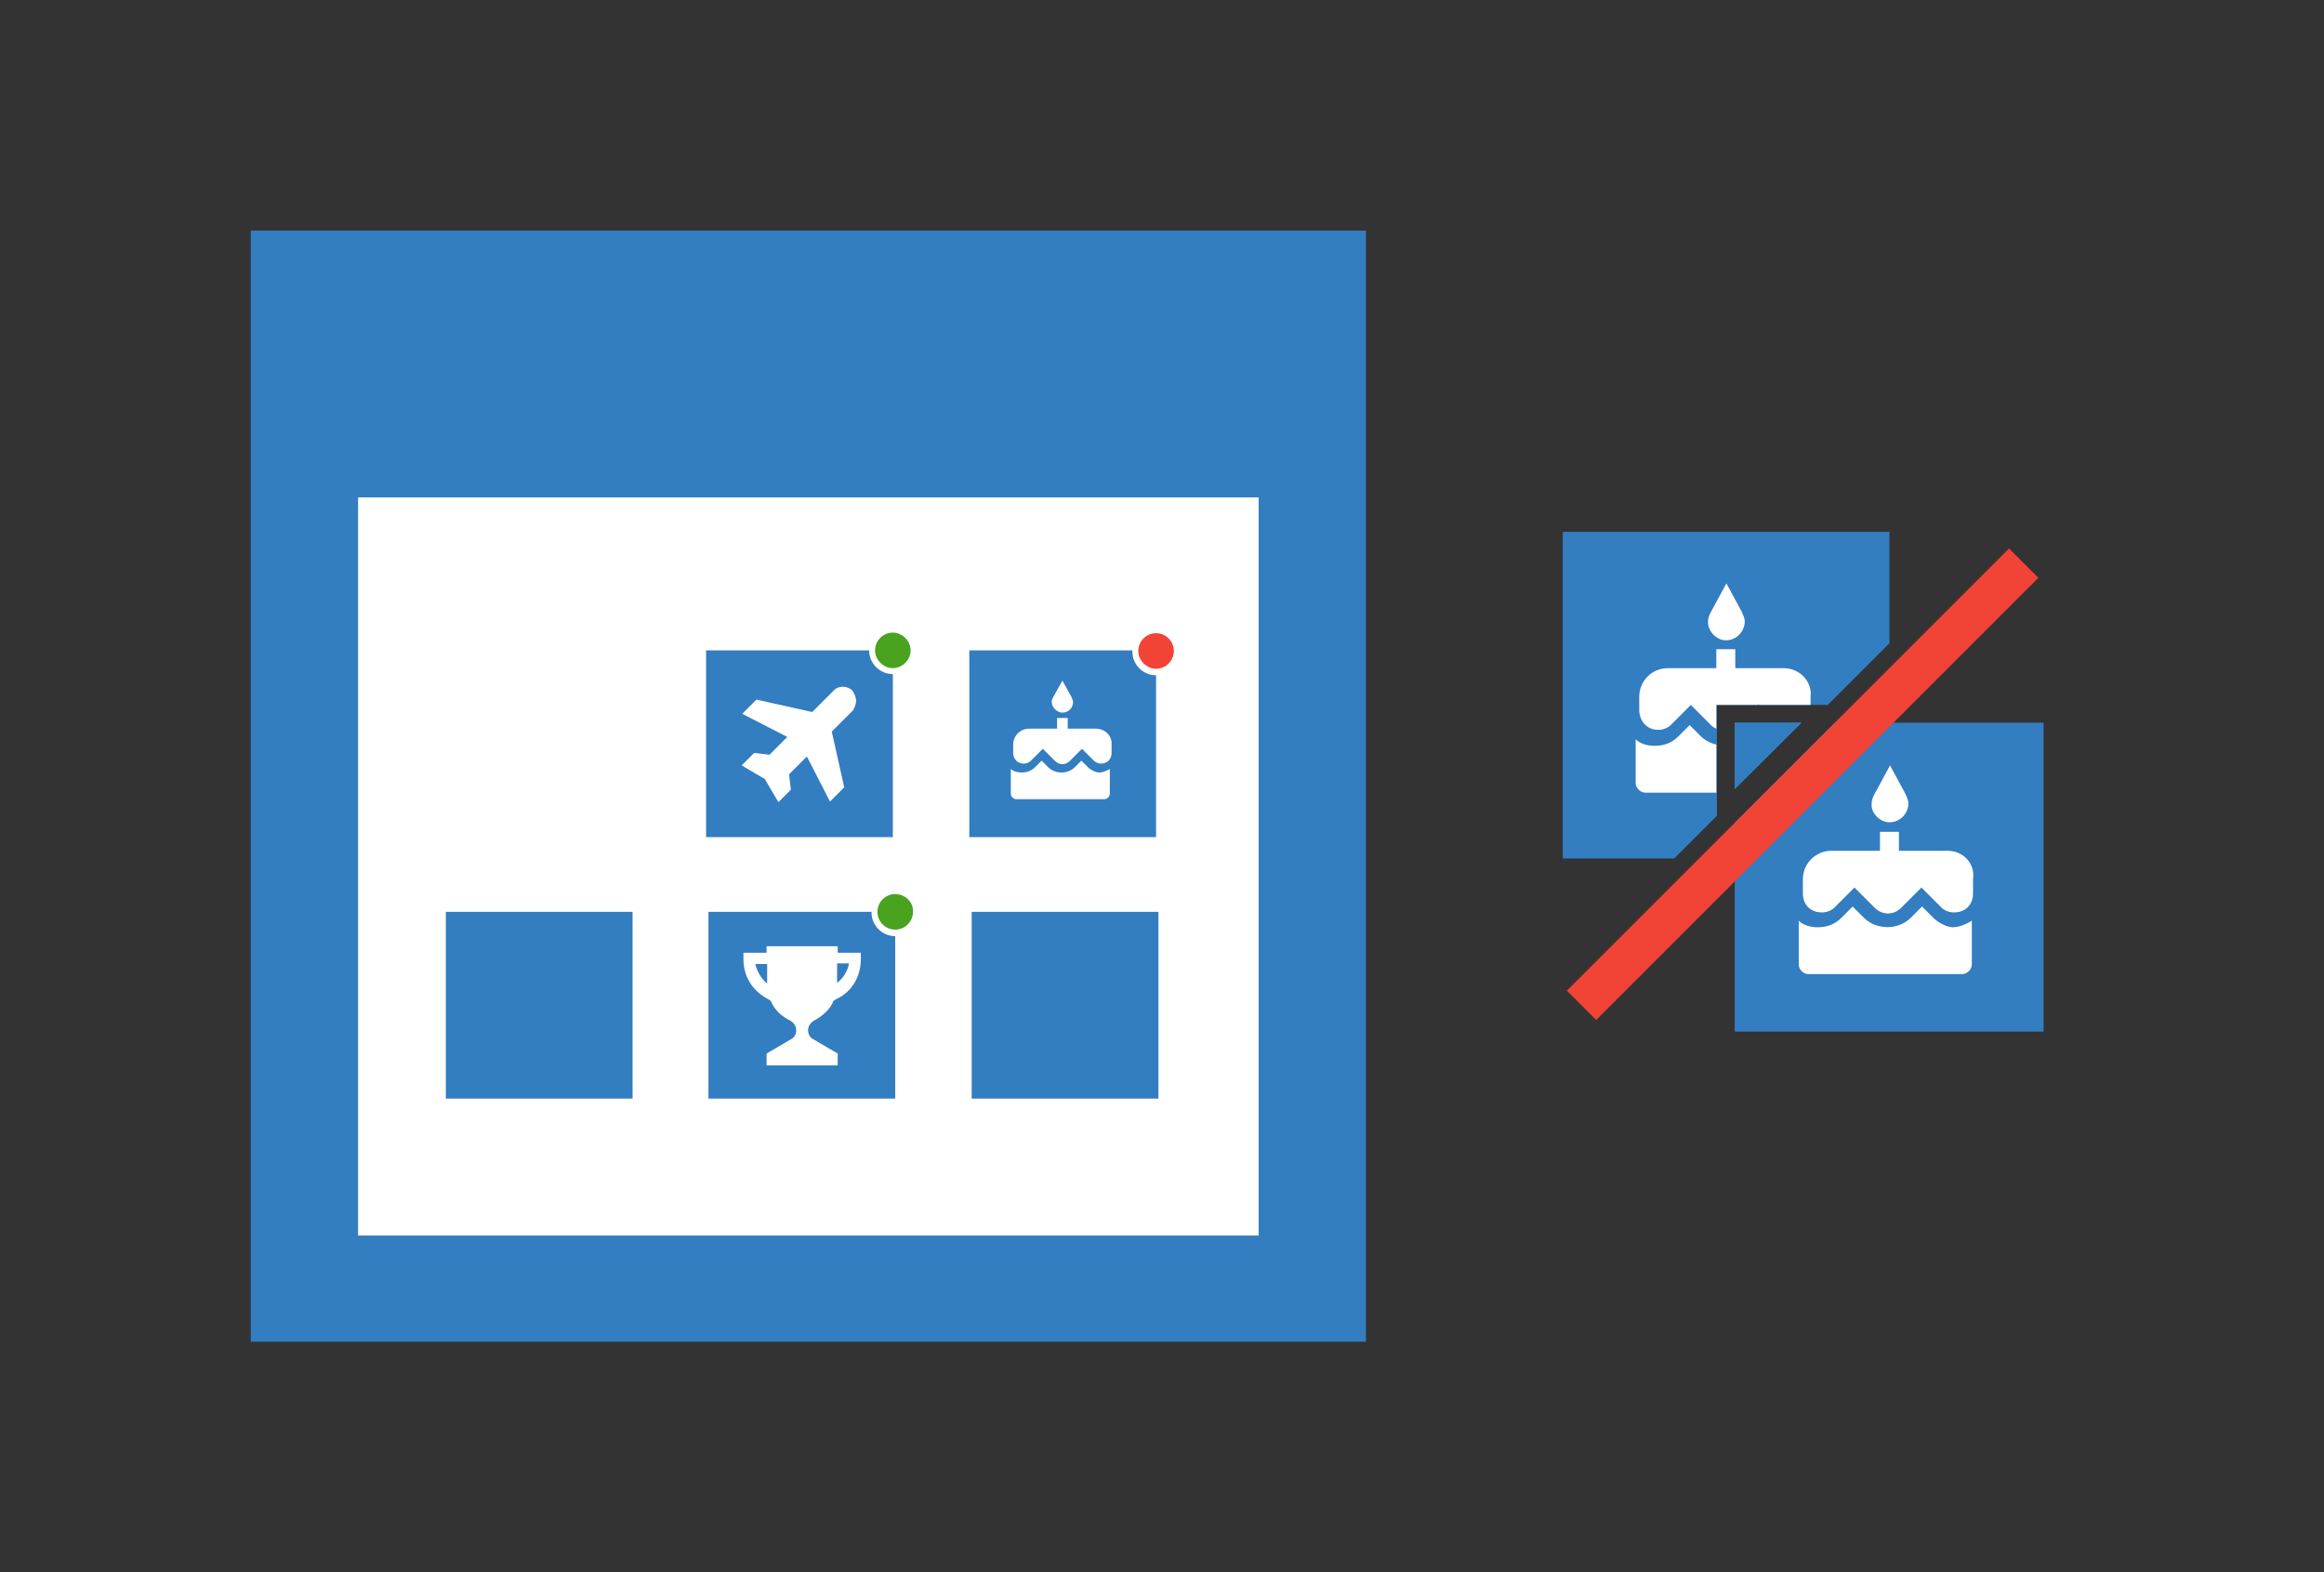
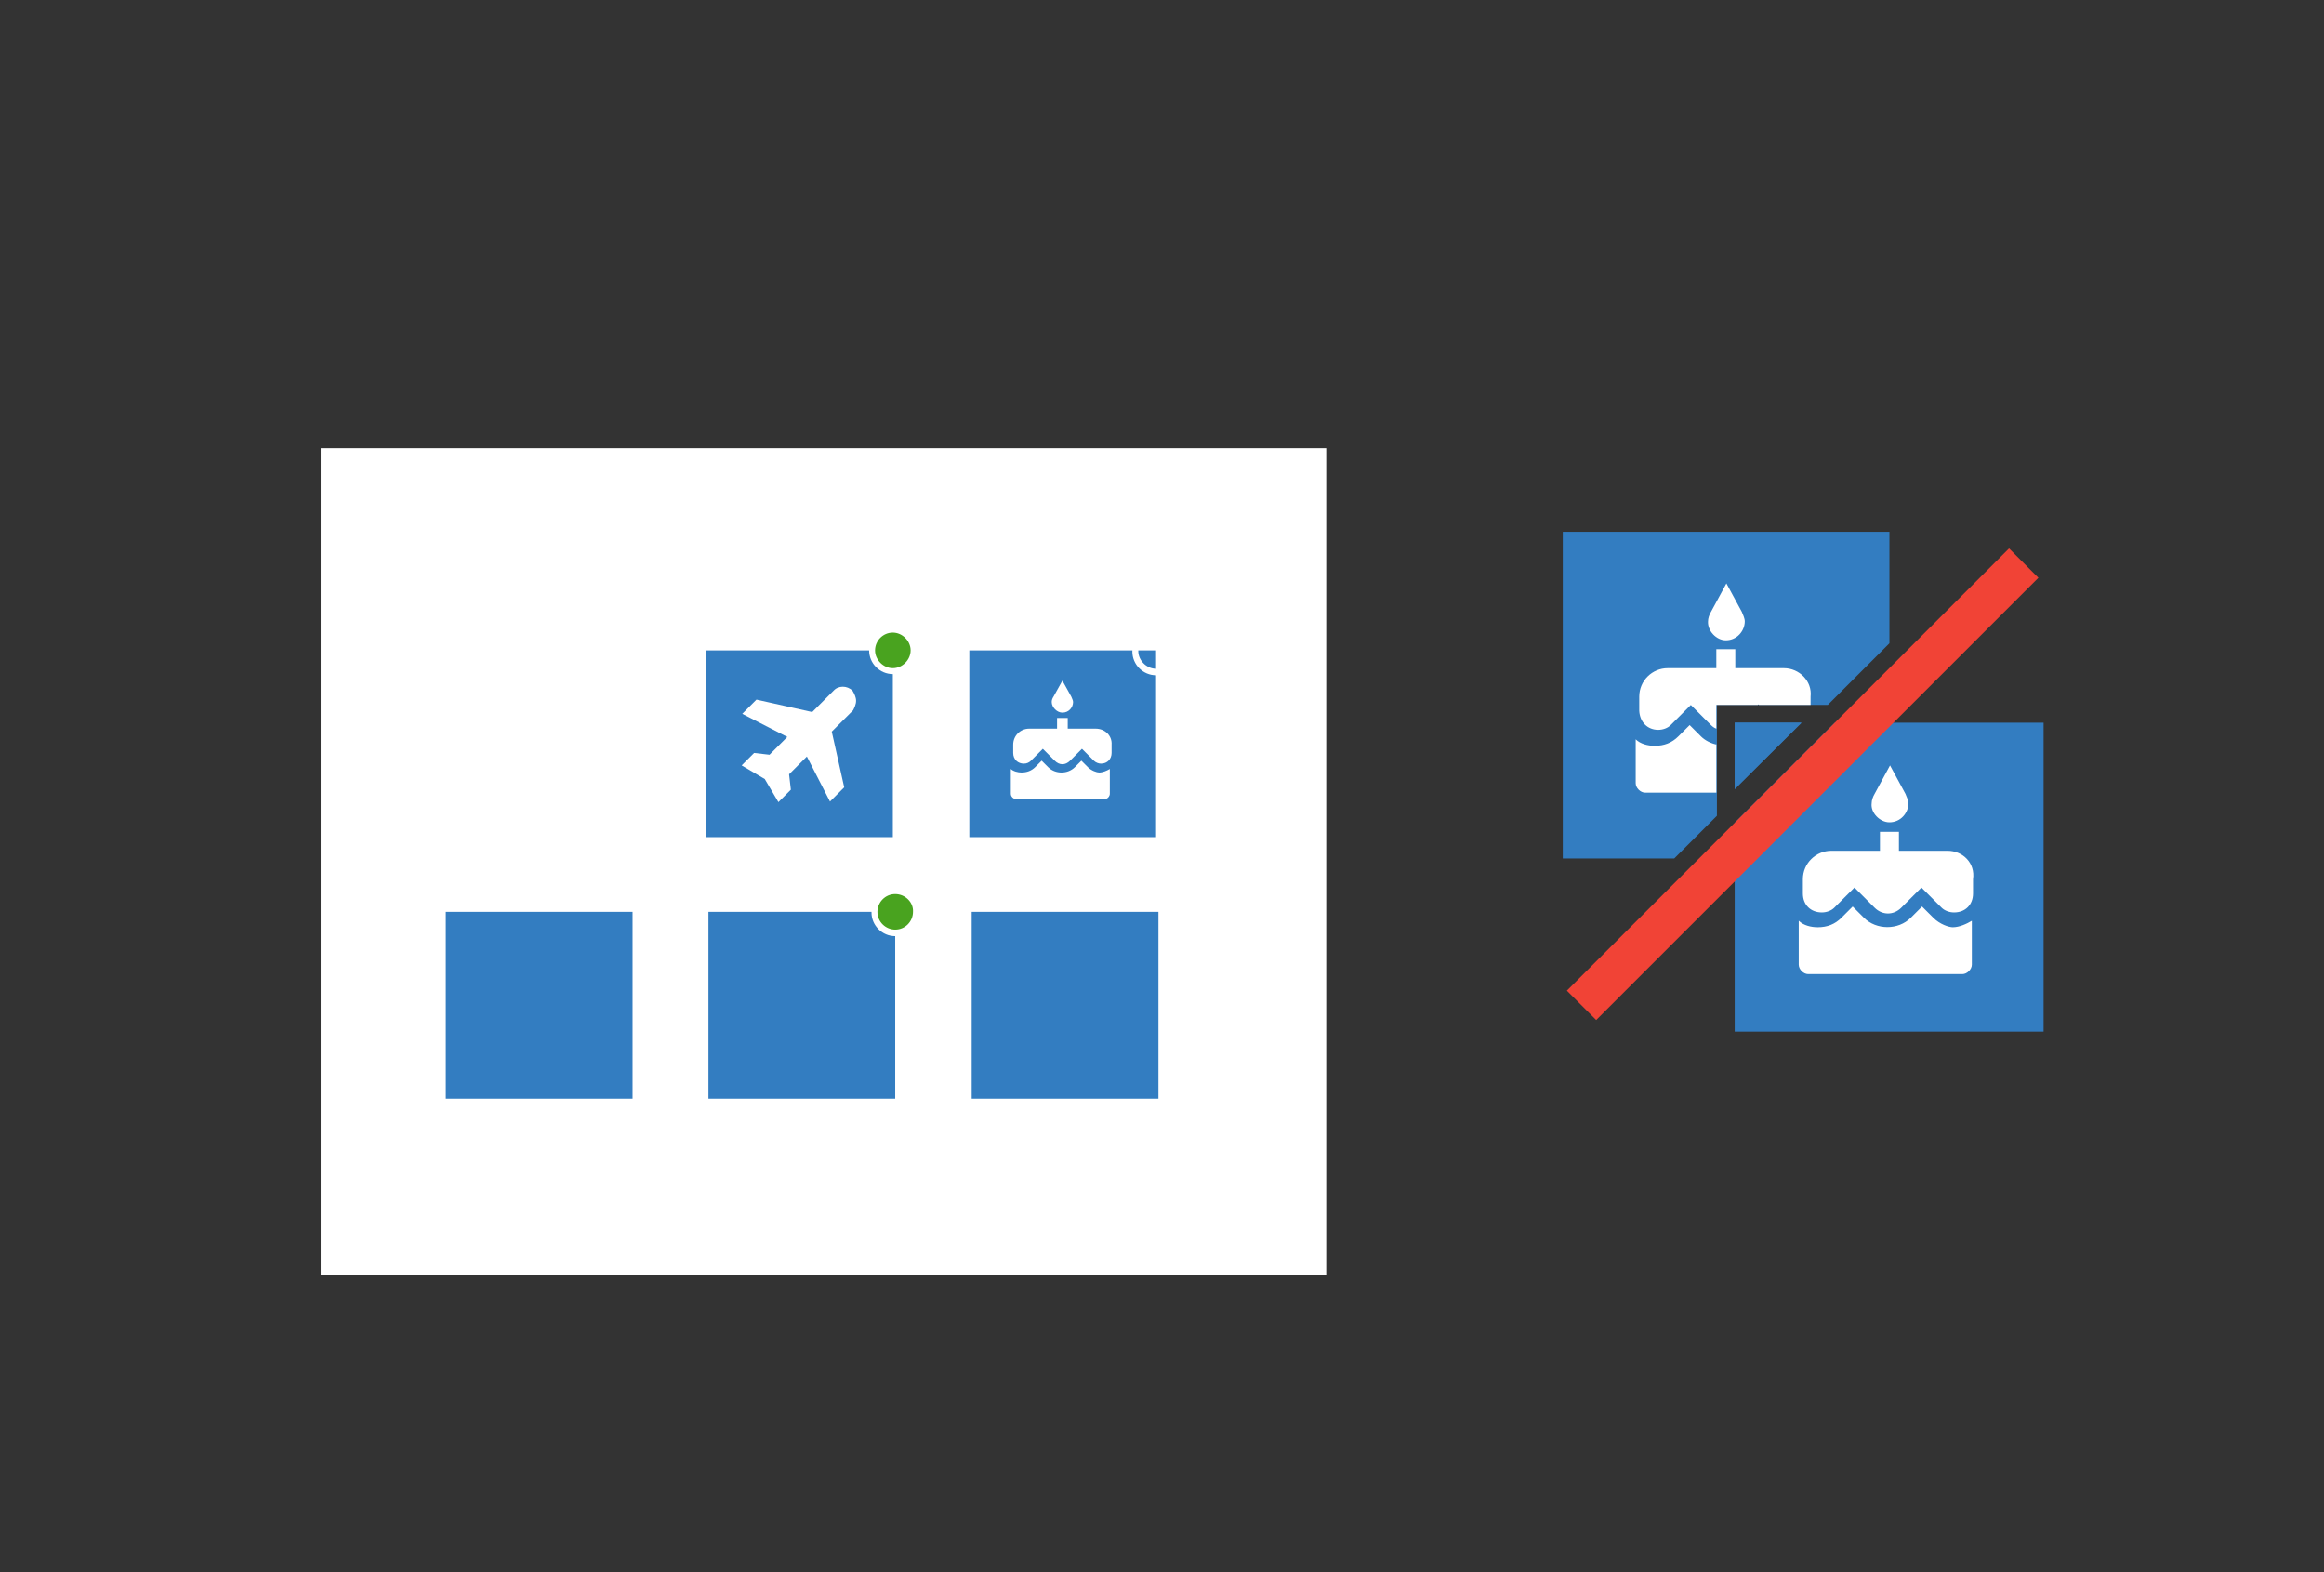
<svg xmlns="http://www.w3.org/2000/svg" version="1.1" id="Layer_1" x="0px" y="0px" width="392px" height="265.2px" viewBox="0 0 392 265.2" style="enable-background:new 0 0 392 265.2;" xml:space="preserve">
  <rect x="0" y="0" width="392" height="265.2" fill="#333333" stroke="none" />
  <g>
    <g>
      <polygon style="fill:#337DC1;" points="303.9,121.9 292.6,121.9 292.6,133.1   " />
      <polygon style="fill:#337DC1;" points="309.5,121.9 292.6,138.8 292.6,174 344.7,174 344.7,121.9   " />
    </g>
    <rect x="54.1" y="75.6" style="fill:#FFFFFF;" width="169.6" height="139.5" />
    <path style="fill:#FFFFFF;" d="M318.7,138.7c1.9,0,3.2-1.6,3.2-3.2c0-0.5-0.3-1.1-0.5-1.6l-2.6-4.8l-2.6,4.8   c-0.3,0.5-0.5,1.1-0.5,1.6C315.5,137.1,317.1,138.7,318.7,138.7z M326.1,154.8l-1.9-1.9l-1.9,1.9c-2.1,2.1-5.8,2.1-7.9,0l-1.9-1.9   l-1.9,1.9c-1.1,1.1-2.4,1.6-4,1.6c-1.1,0-2.4-0.3-3.2-1.1v7.4c0,0.8,0.8,1.6,1.6,1.6h26c0.8,0,1.6-0.8,1.6-1.6v-7.4   c-0.8,0.5-2.1,1.1-3.2,1.1C328.7,156.4,327.2,155.9,326.1,154.8z M328.5,143.5h-8.2v-3.2h-3.2v3.2h-8.2c-2.6,0-4.8,2.1-4.8,4.8v2.4   c0,1.9,1.3,3.2,3.2,3.2c0.8,0,1.6-0.3,2.1-0.8l3.4-3.4l3.4,3.4c1.3,1.3,3.2,1.3,4.5,0l3.4-3.4l3.4,3.4c0.5,0.5,1.3,0.8,2.1,0.8   c1.9,0,3.2-1.3,3.2-3.2v-2.4C333.2,145.6,331.1,143.5,328.5,143.5z" />
    <rect x="251.4" y="128.8" transform="matrix(0.707 -0.707 0.707 0.707 -4.513 253.77)" style="fill:#F14336;" width="105.5" height="7" />
    <polygon style="fill:#337DC1;" points="289.6,118.9 308.3,118.9 318.7,108.5 318.7,89.7 263.6,89.7 263.6,144.8 282.4,144.8    289.6,137.6  " />
    <path style="fill:#FFFFFF;" d="M279.7,123.1c0.8,0,1.6-0.3,2.1-0.8l3.4-3.4l3.4,3.4c0.3,0.3,0.6,0.5,0.9,0.6v-4h7l0.1-0.1l0.1,0.1   h8.7v-1.4c0.3-2.6-1.9-4.8-4.5-4.8h-8.2v-3.2h-3.2v3.2h-8.2c-2.6,0-4.8,2.1-4.8,4.8v2.4C276.6,121.8,277.9,123.1,279.7,123.1z" />
    <path style="fill:#FFFFFF;" d="M291.1,108c1.9,0,3.2-1.6,3.2-3.2c0-0.5-0.3-1.1-0.5-1.6l-2.6-4.8l-2.6,4.8   c-0.3,0.5-0.5,1.1-0.5,1.6C288,106.4,289.5,108,291.1,108z" />
    <path style="fill:#FFFFFF;" d="M289.6,125.6c-1-0.2-2-0.7-2.7-1.4l-1.9-1.9l-1.9,1.9c-1.1,1.1-2.4,1.6-4,1.6   c-1.1,0-2.4-0.3-3.2-1.1v7.4c0,0.8,0.8,1.6,1.6,1.6h12V125.6z" />
-     <path style="fill:#337DC1;" d="M42.3,38.9c0,62.6,0,125.1,0,187.4c62.9,0,125.7,0,188.1,0c0-62.6,0-124.9,0-187.4   C167.7,38.9,105.1,38.9,42.3,38.9z M212.3,208.4c-50.5,0-101,0-151.9,0c0-41.4,0-82.8,0-124.5c50.5,0,101,0,151.9,0   C212.3,125.2,212.3,166.7,212.3,208.4z" />
    <rect x="119.1" y="109.7" style="fill:#337DC1;" width="31.5" height="31.5" />
    <rect x="163.5" y="109.7" style="fill:#337DC1;" width="31.5" height="31.5" />
    <rect x="75.2" y="153.8" style="fill:#337DC1;" width="31.5" height="31.5" />
    <rect x="119.5" y="153.8" style="fill:#337DC1;" width="31.5" height="31.5" />
    <rect x="163.9" y="153.8" style="fill:#337DC1;" width="31.5" height="31.5" />
-     <path style="fill:#FFFFFF;" d="M141.3,160.7v-1.1h-12v1.1h-3.9v1.1c0,2.9,1.5,5.3,4.1,6.7l0.5,0.3c0.6,1.5,1.8,2.6,3.2,3.3   c0.6,0.3,1.1,0.9,1.1,1.7c0,0.6-0.3,1.2-0.9,1.5l-4.1,2.4v2h12v-2l-4.1-2.4c-0.6-0.3-0.9-0.9-0.9-1.5l0,0c0-0.8,0.5-1.4,1.1-1.7   c1.4-0.8,2.6-1.8,3.2-3.3l0.5-0.3c2.6-1.2,4.1-3.8,4.1-6.7v-1.1H141.3z M127.4,162.6h2v3c0,0.2,0,0.2,0,0.3   C128.3,165,127.7,163.8,127.4,162.6z M141.2,165.8c0-0.2,0-0.2,0-0.3v-3h2C143,163.8,142.2,165,141.2,165.8z" />
    <path style="fill:#FFFFFF;" d="M144.4,118.2c0-0.6-0.3-1.2-0.6-1.7c-0.9-0.9-2.4-0.9-3.2,0l-3.6,3.6l-9.4-2.1l-2.4,2.4l7.6,3.9   l-3,3l-2.6-0.3l-2.1,2.1l3.9,2.3l2.3,3.9l2.1-2.1l-0.3-2.6l3-3l3.9,7.6l2.4-2.4l-2.1-9.4l3.6-3.6   C144.1,119.4,144.4,118.8,144.4,118.2z" />
    <path style="fill:#FFFFFF;" d="M179.2,120.2c1.1,0,1.8-0.9,1.8-1.8c0-0.3-0.2-0.6-0.3-0.9l-1.5-2.7l-1.5,2.7   c-0.2,0.3-0.3,0.6-0.3,0.9C177.4,119.3,178.3,120.2,179.2,120.2z M183.5,129.4l-1.1-1.1l-1.1,1.1c-1.2,1.2-3.3,1.2-4.5,0l-1.1-1.1   l-1.1,1.1c-0.6,0.6-1.4,0.9-2.3,0.9c-0.6,0-1.4-0.2-1.8-0.6v4.2c0,0.5,0.5,0.9,0.9,0.9h14.9c0.5,0,0.9-0.5,0.9-0.9v-4.2   c-0.5,0.3-1.2,0.6-1.8,0.6C185,130.3,184.1,130,183.5,129.4z M184.8,122.9h-4.7v-1.8h-1.8v1.8h-4.7c-1.5,0-2.7,1.2-2.7,2.7v1.4   c0,1.1,0.8,1.8,1.8,1.8c0.5,0,0.9-0.2,1.2-0.5l2-2l2,2c0.8,0.8,1.8,0.8,2.6,0l2-2l2,2c0.3,0.3,0.8,0.5,1.2,0.5   c1.1,0,1.8-0.8,1.8-1.8v-1.4C187.6,124.1,186.4,122.9,184.8,122.9z" />
-     <circle style="fill:#F14336;" cx="195" cy="109.8" r="3.5" />
    <path style="fill:#FFFFFF;" d="M195,113.9c-2.2,0-4-1.8-4-4s1.8-4,4-4c2.2,0,4,1.8,4,4S197.2,113.9,195,113.9z M195,106.8   c-1.7,0-3,1.4-3,3s1.4,3,3,3c1.7,0,3-1.4,3-3S196.7,106.8,195,106.8z" />
    <circle style="fill:#49A31F;" cx="150.6" cy="109.7" r="3.5" />
    <path style="fill:#FFFFFF;" d="M150.6,113.7c-2.2,0-4-1.8-4-4s1.8-4,4-4s4,1.8,4,4S152.8,113.7,150.6,113.7z M150.6,106.7   c-1.7,0-3,1.4-3,3s1.4,3,3,3s3-1.4,3-3S152.2,106.7,150.6,106.7z" />
    <circle style="fill:#49A31F;" cx="151" cy="153.8" r="3.5" />
    <path style="fill:#FFFFFF;" d="M151,157.9c-2.2,0-4-1.8-4-4c0-2.2,1.8-4,4-4c2.2,0,4,1.8,4,4C155.1,156,153.3,157.9,151,157.9z    M151,150.8c-1.7,0-3,1.4-3,3c0,1.7,1.4,3,3,3c1.7,0,3-1.4,3-3C154.1,152.2,152.7,150.8,151,150.8z" />
    <polygon style="fill:#337DC1;" points="303.8,121.9 292.6,121.9 292.6,133.1  " />
  </g>
</svg>